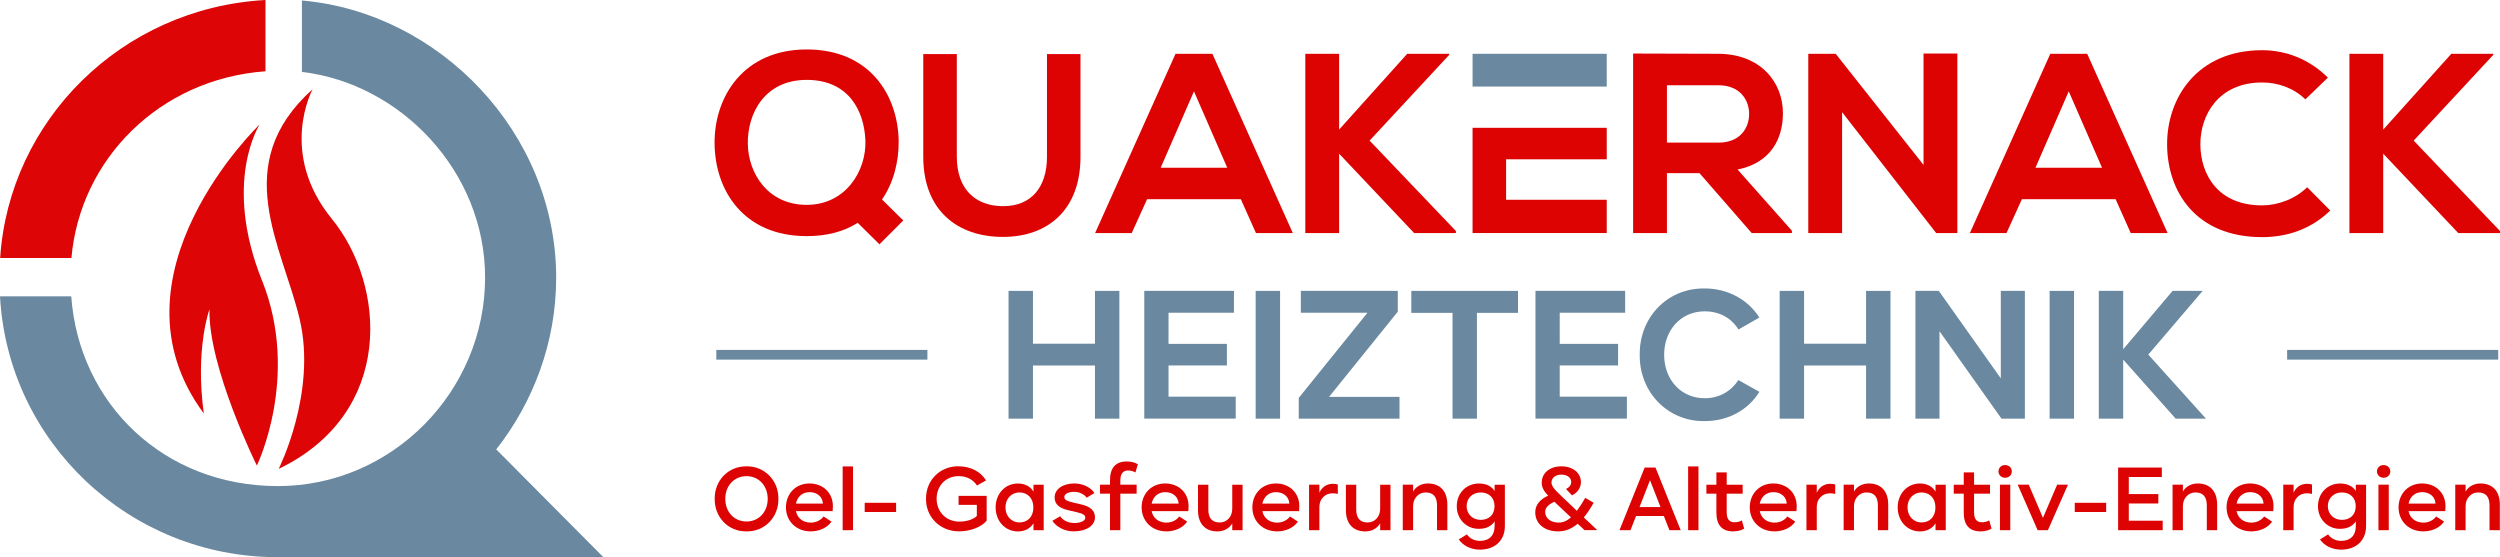
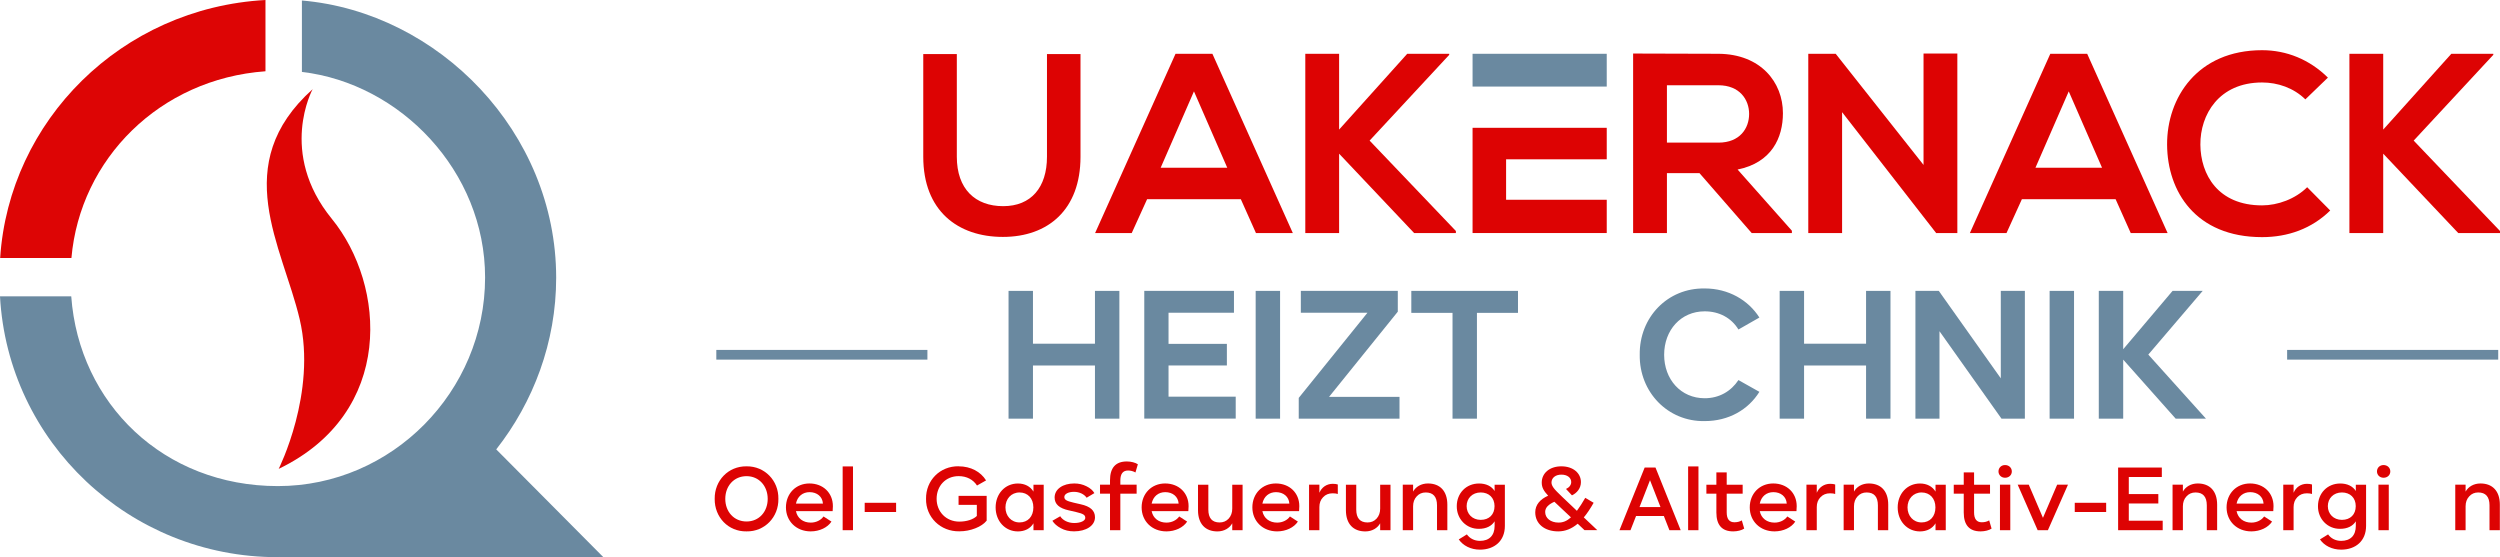
<svg xmlns="http://www.w3.org/2000/svg" id="Layer_1" data-name="Layer 1" viewBox="0 0 800.83 178.48">
  <defs>
    <style> .cls-1 { fill: #dd0303; } .cls-2 { fill: #6a89a0; } .cls-3 { fill: #dd0505; } </style>
  </defs>
  <g>
    <path class="cls-3" d="m89.27,150.2s12.28-24.37,6.73-47.93c-5.55-23.56-22.75-49.57,4.15-73.7,0,0-11.15,20.33,6.15,41.54,17.3,21.21,20.3,62.1-17.04,80.09Z" />
-     <path class="cls-3" d="m83.93,89.86c-12.7-31.71-.74-50.01-.74-50.01,0,0-50.64,48.49-17.9,92.6-2.86-20.66,1.81-33.38,1.81-33.38-.43,18.61,15.18,50.07,15.18,50.07,0,0,13.95-28.6,1.66-59.28Z" />
  </g>
  <g>
    <g>
-       <path class="cls-1" d="m287.87,45.2c.08,6.56-1.64,13.37-5.33,18.7l6.81,6.73-7.63,7.63-6.97-6.89c-4.35,2.79-9.84,4.27-16.32,4.27-20.43,0-29.45-14.85-29.53-29.78-.08-15.01,9.35-30.02,29.53-30.02s29.2,14.6,29.45,29.37Zm-48.32.9c.16,9.43,6.4,19.52,18.87,19.52s19.2-10.91,18.79-20.75c-.41-9.27-5.25-19.28-18.79-19.28s-19.03,10.83-18.87,20.51Z" />
      <path class="cls-1" d="m346.12,17.31v32.9c0,16.98-10.42,25.68-24.86,25.68s-25.51-8.37-25.51-25.68V17.31h10.75v32.9c0,10.34,5.91,15.83,14.85,15.83s14.03-5.99,14.03-15.83V17.31h10.75Z" />
      <path class="cls-1" d="m397.47,63.82h-30.02l-4.92,10.83h-11.73l25.76-57.42h11.81l25.76,57.42h-11.81l-4.84-10.83Zm-15.01-34.54l-10.66,24.45h21.33l-10.66-24.45Z" />
      <path class="cls-1" d="m464.24,17.56l-25.51,27.48,27.64,28.96v.66h-13.37l-24.04-25.43v25.43h-10.83V17.23h10.83v24.28l21.82-24.28h13.45v.33Z" />
      <g>
        <path class="cls-1" d="m514.69,74.65v-10.66h-32.24v-12.96h32.24v-10.09h-42.98v33.71h42.98Z" />
        <path class="cls-2" d="m514.69,17.23h-42.98v10.5h42.98v-10.5Z" />
      </g>
      <path class="cls-1" d="m574,74.65h-12.88l-16.73-19.2h-10.42v19.2h-10.83V17.15c9.11,0,18.21.08,27.32.08,13.54.08,20.67,9.11,20.67,19.03,0,7.88-3.61,15.83-14.52,18.05l17.39,19.6v.74Zm-40.03-47.33v18.37h16.49c6.89,0,9.84-4.59,9.84-9.19s-3.04-9.19-9.84-9.19h-16.49Z" />
      <path class="cls-1" d="m616.17,17.15h10.83v57.5h-6.73v.08l-30.19-38.8v38.72h-10.83V17.23h8.78l28.14,35.6V17.15Z" />
      <path class="cls-1" d="m677.69,63.82h-30.02l-4.92,10.83h-11.73l25.76-57.42h11.81l25.76,57.42h-11.81l-4.84-10.83Zm-15.01-34.54l-10.66,24.45h21.33l-10.66-24.45Z" />
      <path class="cls-1" d="m746.44,67.43c-5.91,5.82-13.54,8.53-21.82,8.53-21.33,0-30.35-14.68-30.43-29.61-.08-15.01,9.68-30.27,30.43-30.27,7.79,0,15.18,2.95,21.08,8.78l-7.22,6.97c-3.77-3.69-8.86-5.41-13.86-5.41-13.86,0-19.85,10.34-19.77,19.93.08,9.52,5.58,19.44,19.77,19.44,5,0,10.66-2.05,14.44-5.82l7.38,7.46Z" />
      <path class="cls-1" d="m798.69,17.56l-25.51,27.48,27.65,28.96v.66h-13.37l-24.04-25.43v25.43h-10.83V17.23h10.83v24.28l21.82-24.28h13.45v.33Z" />
    </g>
    <g>
      <path class="cls-1" d="m239.14,149.38c5.77-.08,10.31,4.54,10.2,10.42.11,5.88-4.43,10.53-10.2,10.42-5.83.11-10.28-4.54-10.2-10.42-.08-5.88,4.38-10.5,10.2-10.42Zm0,3.15c-4.05,0-6.81,3.17-6.81,7.27s2.76,7.25,6.81,7.25,6.78-3.17,6.78-7.25-2.76-7.27-6.78-7.27Z" />
      <path class="cls-1" d="m254.97,163.74c.46,2.3,2.3,3.67,4.73,3.67,1.72,0,3.25-.77,4.1-1.97l2.54,1.64c-1.23,1.89-3.8,3.14-6.65,3.14-4.62,0-7.93-3.28-7.93-7.69s3.17-7.66,7.52-7.66,7.52,2.98,7.52,7.28c0,.63-.03,1.15-.08,1.59h-11.76Zm8.64-2.43c-.14-2.19-1.86-3.66-4.29-3.66-2.19,0-3.88,1.37-4.35,3.66h8.64Z" />
      <path class="cls-1" d="m273.24,169.84h-3.31v-20.43h3.31v20.43Z" />
      <path class="cls-1" d="m287.05,164.01h-10.06v-2.95h10.06v2.95Z" />
      <path class="cls-1" d="m307.09,149.38c3.91,0,7.06,1.75,8.78,4.51l-2.9,1.64c-1.23-1.89-3.28-3.01-5.88-3.01-4.21,0-7.06,3.17-7.06,7.27s3.01,7.3,7.27,7.3c2.32,0,4.49-.68,5.61-1.81v-3.56h-5.85v-2.87h9v7.93c-.82,1.01-2.02,1.83-3.64,2.46-1.61.63-3.31.96-5.11.96-6.04.11-10.78-4.54-10.67-10.42-.08-5.88,4.46-10.5,10.45-10.42Z" />
      <path class="cls-1" d="m334.33,155.26v14.58h-3.28v-2.21c-.98,1.67-2.79,2.6-4.98,2.6-4.13,0-7.14-3.34-7.14-7.69s3.01-7.66,7.14-7.66c2.19,0,3.99.93,4.98,2.6v-2.21h3.28Zm-7.74,2.49c-2.68,0-4.51,2.08-4.51,4.79s1.83,4.81,4.51,4.81,4.43-1.89,4.43-4.81-1.83-4.79-4.43-4.79Z" />
      <path class="cls-1" d="m339.63,165.38c.79,1.29,2.52,2.16,4.49,2.16s3.53-.68,3.53-1.64-.66-1.34-2.98-1.89l-2.27-.52c-3.09-.68-4.57-1.97-4.57-4.13,0-2.68,2.65-4.49,6.29-4.49,1.45,0,2.73.3,3.91.9,1.18.57,2.02,1.31,2.54,2.19l-2.49,1.48c-.74-1.12-2.32-1.89-4.05-1.89s-3.09.66-3.09,1.64c0,.9.68,1.29,2.98,1.83l2.27.52c3.06.68,4.57,2,4.57,4.16,0,2.71-2.87,4.51-6.7,4.51-1.59,0-3.01-.33-4.24-1.01-1.23-.66-2.13-1.45-2.71-2.38l2.52-1.45Z" />
      <path class="cls-1" d="m358.88,155.26h5.22v2.87h-5.22v11.71h-3.31v-11.71h-3.2v-2.87h3.2v-1.4c0-4.02,1.81-6.04,5.39-6.04,1.34,0,2.73.36,3.53.9l-.77,2.63c-.71-.41-1.5-.63-2.38-.63-1.64,0-2.46,1.07-2.46,3.2v1.34Z" />
      <path class="cls-1" d="m368.91,163.74c.46,2.3,2.3,3.67,4.73,3.67,1.72,0,3.25-.77,4.1-1.97l2.54,1.64c-1.23,1.89-3.8,3.14-6.65,3.14-4.62,0-7.93-3.28-7.93-7.69s3.17-7.66,7.52-7.66,7.52,2.98,7.52,7.28c0,.63-.03,1.15-.08,1.59h-11.76Zm8.64-2.43c-.14-2.19-1.86-3.66-4.29-3.66-2.19,0-3.88,1.37-4.35,3.66h8.64Z" />
      <path class="cls-1" d="m398.04,155.26v14.58h-3.31v-2.21c-.85,1.53-2.57,2.6-4.76,2.6-3.86,0-6.21-2.43-6.21-6.78v-8.18h3.31v7.96c0,2.76,1.23,4.13,3.61,4.13,1.18,0,2.13-.41,2.9-1.23.77-.85,1.15-1.91,1.15-3.2v-7.66h3.31Z" />
      <path class="cls-1" d="m404.38,163.74c.46,2.3,2.3,3.67,4.73,3.67,1.72,0,3.25-.77,4.1-1.97l2.54,1.64c-1.23,1.89-3.8,3.14-6.65,3.14-4.62,0-7.93-3.28-7.93-7.69s3.17-7.66,7.52-7.66,7.52,2.98,7.52,7.28c0,.63-.03,1.15-.08,1.59h-11.76Zm8.64-2.43c-.14-2.19-1.86-3.66-4.29-3.66-2.19,0-3.88,1.37-4.35,3.66h8.64Z" />
      <path class="cls-1" d="m428.55,158.24c-.38-.14-.93-.22-1.67-.22-1.23,0-2.27.41-3.06,1.26-.79.82-1.18,1.86-1.18,3.14v7.41h-3.31v-14.58h3.31v2.6c.74-1.75,2.32-2.87,4.29-2.87.68,0,1.23.08,1.61.22v3.04Z" />
      <path class="cls-1" d="m445.42,155.26v14.58h-3.31v-2.21c-.85,1.53-2.57,2.6-4.76,2.6-3.86,0-6.21-2.43-6.21-6.78v-8.18h3.31v7.96c0,2.76,1.23,4.13,3.61,4.13,1.18,0,2.13-.41,2.9-1.23.77-.85,1.15-1.91,1.15-3.2v-7.66h3.31Z" />
      <path class="cls-1" d="m463.63,169.84h-3.31v-7.96c0-2.76-1.23-4.13-3.61-4.13-1.18,0-2.13.41-2.9,1.26-.77.82-1.15,1.89-1.15,3.17v7.66h-3.31v-14.58h3.31v2.21c.85-1.53,2.57-2.6,4.76-2.6,3.86,0,6.21,2.43,6.21,6.78v8.18Z" />
      <path class="cls-1" d="m482.06,155.26v13.21c0,4.81-3.34,7.6-7.99,7.6-2.95,0-5.44-1.31-6.78-3.28l2.6-1.61c.85,1.23,2.35,2.08,4.18,2.08,2.98,0,4.7-1.72,4.7-4.79v-1.48c-.96,1.56-2.76,2.41-4.98,2.41-4.08.08-7.19-3.2-7.14-7.27,0-4.13,3.01-7.25,7.14-7.25,2.22,0,4.02.85,4.98,2.41v-2.02h3.28Zm-7.74,2.49c-2.71,0-4.51,1.91-4.51,4.38s1.81,4.4,4.51,4.4,4.43-1.7,4.43-4.4-1.83-4.38-4.43-4.38Z" />
      <path class="cls-1" d="m507.55,169.81l-2.16-2.05c-1.94,1.64-4.02,2.46-6.24,2.46-4.35,0-7.36-2.41-7.36-6.1,0-2.43,1.59-4.21,4.13-5.33-1.5-1.61-2.05-2.71-2.05-4.21,0-3.01,2.52-5.2,6.29-5.2s6.26,2.19,6.26,5.06c0,2-1.31,3.5-2.87,4.24l-1.91-2.05c.98-.44,1.67-1.23,1.67-2.21,0-1.4-1.26-2.38-3.15-2.38s-3.17,1.04-3.17,2.54c0,.55.25,1.12.71,1.75s1.39,1.56,2.73,2.84l4.7,4.46c.9-1.2,1.78-2.6,2.68-4.16l2.68,1.59c-1.07,1.89-2.11,3.45-3.15,4.68l4.32,4.08h-4.13Zm-9.63-9.08c-1.89.85-2.95,1.86-2.95,3.28,0,1.97,1.75,3.39,4.29,3.39,1.42,0,2.65-.49,3.97-1.67l-5.31-5Z" />
      <path class="cls-1" d="m533,165.3h-8.92l-1.78,4.54h-3.53l8.07-20.07h3.47l8.07,20.07h-3.61l-1.78-4.54Zm-1.09-2.87l-3.36-8.61-3.36,8.61h6.73Z" />
      <path class="cls-1" d="m544.07,169.84h-3.31v-20.43h3.31v20.43Z" />
      <path class="cls-1" d="m558.73,169.32c-.79.55-2.19.9-3.53.9-3.58,0-5.39-2.02-5.39-6.04v-6.04h-3.2v-2.87h3.2v-3.94h3.31v3.94h5.11v2.87h-5.11v5.99c0,2.11.82,3.17,2.46,3.17.9,0,1.7-.19,2.38-.6l.77,2.63Z" />
      <path class="cls-1" d="m563.71,163.74c.47,2.3,2.3,3.67,4.73,3.67,1.72,0,3.25-.77,4.1-1.97l2.54,1.64c-1.23,1.89-3.8,3.14-6.65,3.14-4.62,0-7.93-3.28-7.93-7.69s3.17-7.66,7.52-7.66,7.52,2.98,7.52,7.28c0,.63-.03,1.15-.08,1.59h-11.76Zm8.64-2.43c-.14-2.19-1.86-3.66-4.29-3.66-2.19,0-3.88,1.37-4.35,3.66h8.64Z" />
      <path class="cls-1" d="m587.88,158.24c-.38-.14-.93-.22-1.67-.22-1.23,0-2.27.41-3.06,1.26-.79.82-1.18,1.86-1.18,3.14v7.41h-3.31v-14.58h3.31v2.6c.74-1.75,2.33-2.87,4.29-2.87.68,0,1.23.08,1.61.22v3.04Z" />
      <path class="cls-1" d="m604.86,169.84h-3.31v-7.96c0-2.76-1.23-4.13-3.61-4.13-1.18,0-2.13.41-2.9,1.26-.77.82-1.15,1.89-1.15,3.17v7.66h-3.31v-14.58h3.31v2.21c.85-1.53,2.57-2.6,4.76-2.6,3.86,0,6.21,2.43,6.21,6.78v8.18Z" />
      <path class="cls-1" d="m623.29,155.26v14.58h-3.28v-2.21c-.98,1.67-2.79,2.6-4.98,2.6-4.13,0-7.14-3.34-7.14-7.69s3.01-7.66,7.14-7.66c2.19,0,3.99.93,4.98,2.6v-2.21h3.28Zm-7.74,2.49c-2.68,0-4.51,2.08-4.51,4.79s1.83,4.81,4.51,4.81,4.43-1.89,4.43-4.81-1.83-4.79-4.43-4.79Z" />
      <path class="cls-1" d="m637.97,169.32c-.79.55-2.19.9-3.53.9-3.58,0-5.39-2.02-5.39-6.04v-6.04h-3.2v-2.87h3.2v-3.94h3.31v3.94h5.11v2.87h-5.11v5.99c0,2.11.82,3.17,2.46,3.17.9,0,1.7-.19,2.38-.6l.77,2.63Z" />
      <path class="cls-1" d="m642.29,148.97c1.23,0,2.16.88,2.16,2.05s-.93,2.02-2.16,2.02-2.11-.9-2.11-2.02c0-1.18.9-2.05,2.11-2.05Zm1.67,20.87h-3.31v-14.58h3.31v14.58Z" />
      <path class="cls-1" d="m654.43,165.87l4.54-10.61h3.47l-6.43,14.58h-3.28l-6.4-14.58h3.55l4.54,10.61Z" />
      <path class="cls-1" d="m674.67,164.01h-10.06v-2.95h10.06v2.95Z" />
      <path class="cls-1" d="m692.5,152.8h-10.58v5.47h9.46v3.01h-9.46v5.52h10.86v3.04h-14.28v-20.07h14v3.04Z" />
      <path class="cls-1" d="m710.22,169.84h-3.31v-7.96c0-2.76-1.23-4.13-3.61-4.13-1.18,0-2.13.41-2.9,1.26-.77.82-1.15,1.89-1.15,3.17v7.66h-3.31v-14.58h3.31v2.21c.85-1.53,2.57-2.6,4.76-2.6,3.86,0,6.21,2.43,6.21,6.78v8.18Z" />
      <path class="cls-1" d="m716.45,163.74c.46,2.3,2.3,3.67,4.73,3.67,1.72,0,3.25-.77,4.1-1.97l2.54,1.64c-1.23,1.89-3.8,3.14-6.65,3.14-4.62,0-7.93-3.28-7.93-7.69s3.17-7.66,7.52-7.66,7.52,2.98,7.52,7.28c0,.63-.03,1.15-.08,1.59h-11.76Zm8.64-2.43c-.14-2.19-1.86-3.66-4.29-3.66-2.19,0-3.88,1.37-4.35,3.66h8.64Z" />
      <path class="cls-1" d="m740.62,158.24c-.38-.14-.93-.22-1.67-.22-1.23,0-2.27.41-3.06,1.26-.79.82-1.18,1.86-1.18,3.14v7.41h-3.31v-14.58h3.31v2.6c.74-1.75,2.32-2.87,4.29-2.87.68,0,1.23.08,1.61.22v3.04Z" />
      <path class="cls-1" d="m757.93,155.26v13.21c0,4.81-3.34,7.6-7.99,7.6-2.95,0-5.44-1.31-6.78-3.28l2.6-1.61c.85,1.23,2.35,2.08,4.18,2.08,2.98,0,4.7-1.72,4.7-4.79v-1.48c-.96,1.56-2.76,2.41-4.98,2.41-4.08.08-7.19-3.2-7.14-7.27,0-4.13,3.01-7.25,7.14-7.25,2.22,0,4.02.85,4.98,2.41v-2.02h3.28Zm-7.74,2.49c-2.71,0-4.51,1.91-4.51,4.38s1.81,4.4,4.51,4.4,4.43-1.7,4.43-4.4-1.83-4.38-4.43-4.38Z" />
      <path class="cls-1" d="m763.53,148.97c1.23,0,2.16.88,2.16,2.05s-.93,2.02-2.16,2.02-2.11-.9-2.11-2.02c0-1.18.9-2.05,2.11-2.05Zm1.67,20.87h-3.31v-14.58h3.31v14.58Z" />
-       <path class="cls-1" d="m771.54,163.74c.46,2.3,2.3,3.67,4.73,3.67,1.72,0,3.25-.77,4.1-1.97l2.54,1.64c-1.23,1.89-3.8,3.14-6.65,3.14-4.62,0-7.93-3.28-7.93-7.69s3.17-7.66,7.52-7.66,7.52,2.98,7.52,7.28c0,.63-.03,1.15-.08,1.59h-11.76Zm8.64-2.43c-.14-2.19-1.86-3.66-4.29-3.66-2.19,0-3.88,1.37-4.35,3.66h8.64Z" />
      <path class="cls-1" d="m800.78,169.84h-3.31v-7.96c0-2.76-1.23-4.13-3.61-4.13-1.18,0-2.13.41-2.9,1.26-.77.82-1.15,1.89-1.15,3.17v7.66h-3.31v-14.58h3.31v2.21c.85-1.53,2.57-2.6,4.76-2.6,3.86,0,6.21,2.43,6.21,6.78v8.18Z" />
    </g>
    <g>
      <g>
        <path class="cls-2" d="m330.89,110.1h19.86v-16.92h7.82v40.93h-7.82v-17.03h-19.86v17.03h-7.82v-40.93h7.82v16.92Z" />
        <path class="cls-2" d="m395.29,100.17h-20.97v9.98h18.69v6.93h-18.69v9.98h21.52v7.04h-29.29v-40.93h28.73v6.99Z" />
        <path class="cls-2" d="m410.05,134.11h-7.82v-40.93h7.82v40.93Z" />
        <path class="cls-2" d="m416.7,100.17v-6.99h31.06v6.66l-22.02,27.29h22.57v6.99h-32.28v-6.66l22.02-27.29h-21.35Z" />
        <path class="cls-2" d="m452.09,93.18h34.17v7.04h-13.15v33.89h-7.82v-33.89h-13.2v-7.04Z" />
-         <path class="cls-2" d="m520.6,100.17h-20.97v9.98h18.69v6.93h-18.69v9.98h21.52v7.04h-29.29v-40.93h28.73v6.99Z" />
        <path class="cls-2" d="m546.06,92.4c7.6,0,13.98,3.72,17.53,9.32l-6.71,3.83c-2.27-3.72-6.16-5.82-10.82-5.82-7.65,0-12.98,6.05-12.98,13.92s5.33,13.92,12.98,13.92c4.66,0,8.43-2.22,10.82-5.82l6.71,3.77c-3.55,5.71-9.82,9.37-17.53,9.37-11.81.22-20.97-9.32-20.8-21.24-.17-12.04,8.99-21.47,20.8-21.24Z" />
        <path class="cls-2" d="m577.9,110.1h19.86v-16.92h7.82v40.93h-7.82v-17.03h-19.86v17.03h-7.82v-40.93h7.82v16.92Z" />
        <path class="cls-2" d="m640.92,121.19v-28.01h7.71v40.93h-7.49l-19.86-28.01v28.01h-7.71v-40.93h7.49l19.86,28.01Z" />
        <path class="cls-2" d="m664.38,134.11h-7.82v-40.93h7.82v40.93Z" />
        <path class="cls-2" d="m696.94,134.11l-16.81-18.91v18.91h-7.82v-40.93h7.82v18.69l15.81-18.69h9.65l-17.42,20.41,18.47,20.52h-9.71Z" />
      </g>
      <g>
        <rect class="cls-2" x="229.46" y="112.09" width="67.62" height="3.11" />
        <rect class="cls-2" x="732.64" y="112.09" width="67.62" height="3.11" />
      </g>
    </g>
  </g>
  <g>
    <path class="cls-3" d="m.05,82.64h22.83c2.77-31.65,28.23-57.35,62.16-59.81V0C38.81,2.55,2.91,38.71.05,82.64Z" />
    <path class="cls-2" d="m193.25,178.45l-34.29-34.5c11.88-15.13,19.2-34.29,19.2-54.98C178.16,42.38,140.54,3.93,96.71.16v22.88c31.55,3.69,58.68,31.81,58.68,65.84,0,36.54-29.84,66.83-66.38,66.83s-63.68-26.39-66.19-60.79H0c2.55,46.68,41.45,83.56,88.9,83.56.21,0,.41-.08.62-.09l-.26.06h103.99Z" />
  </g>
</svg>